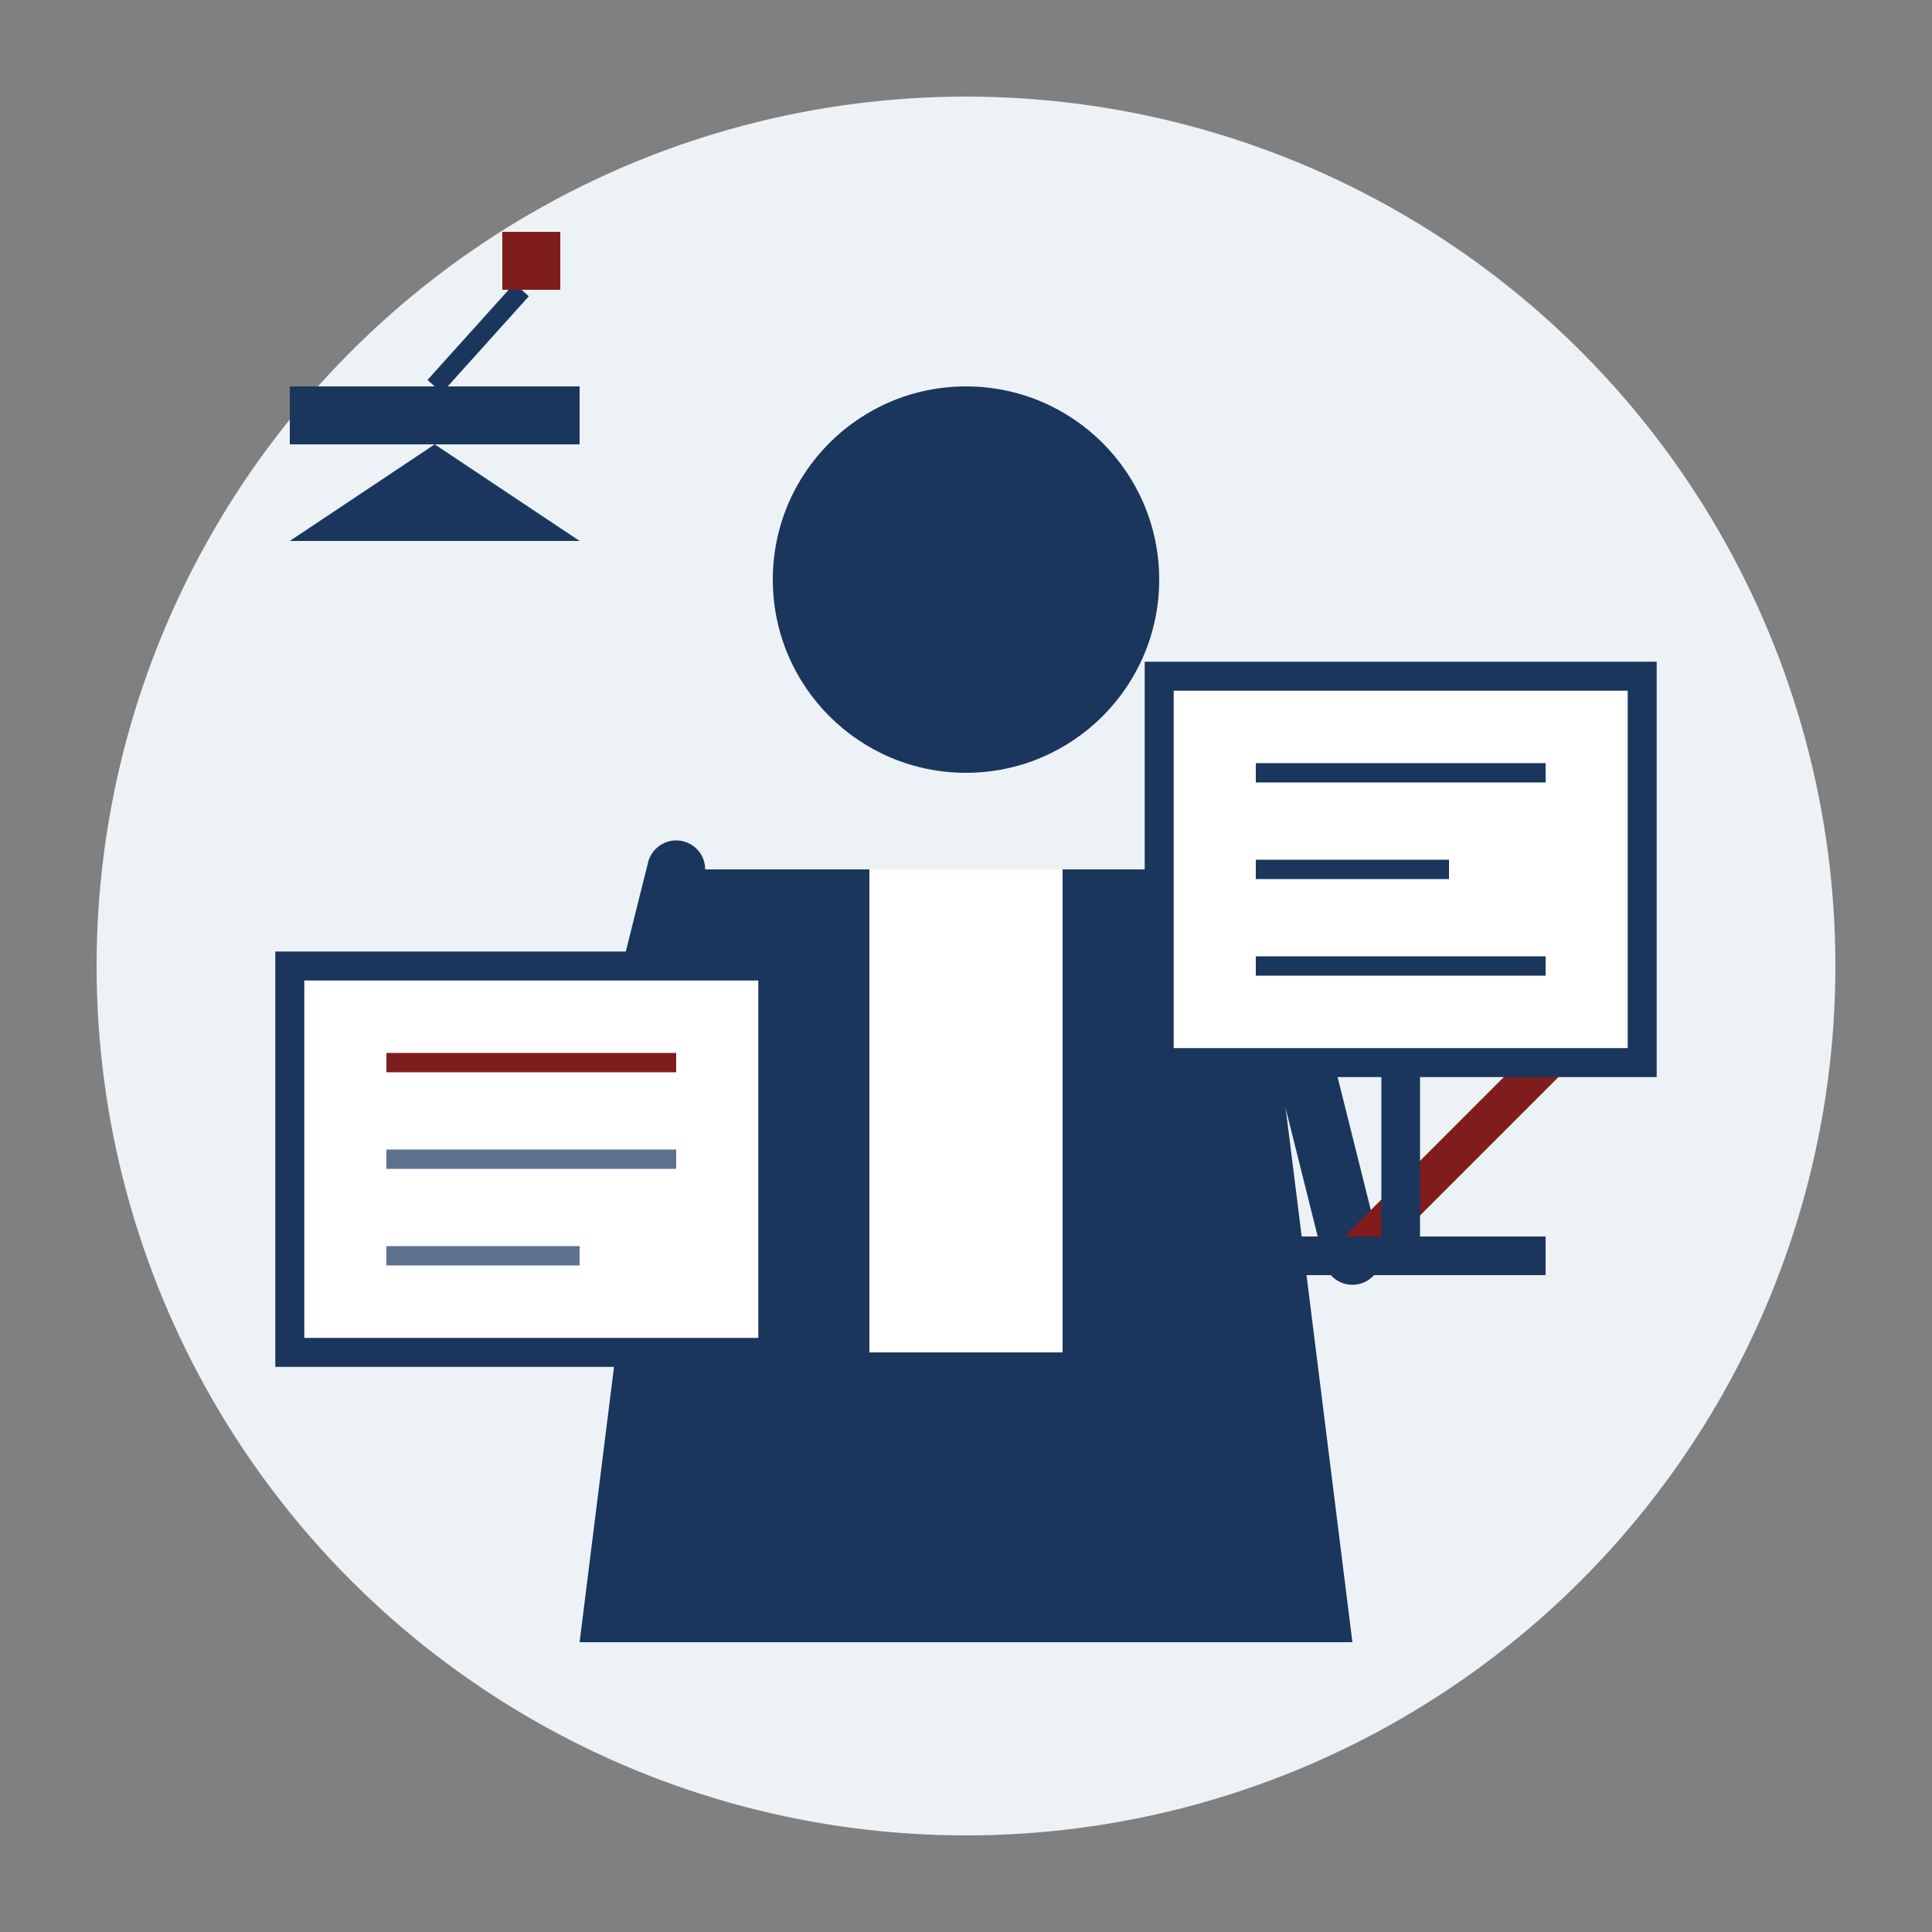
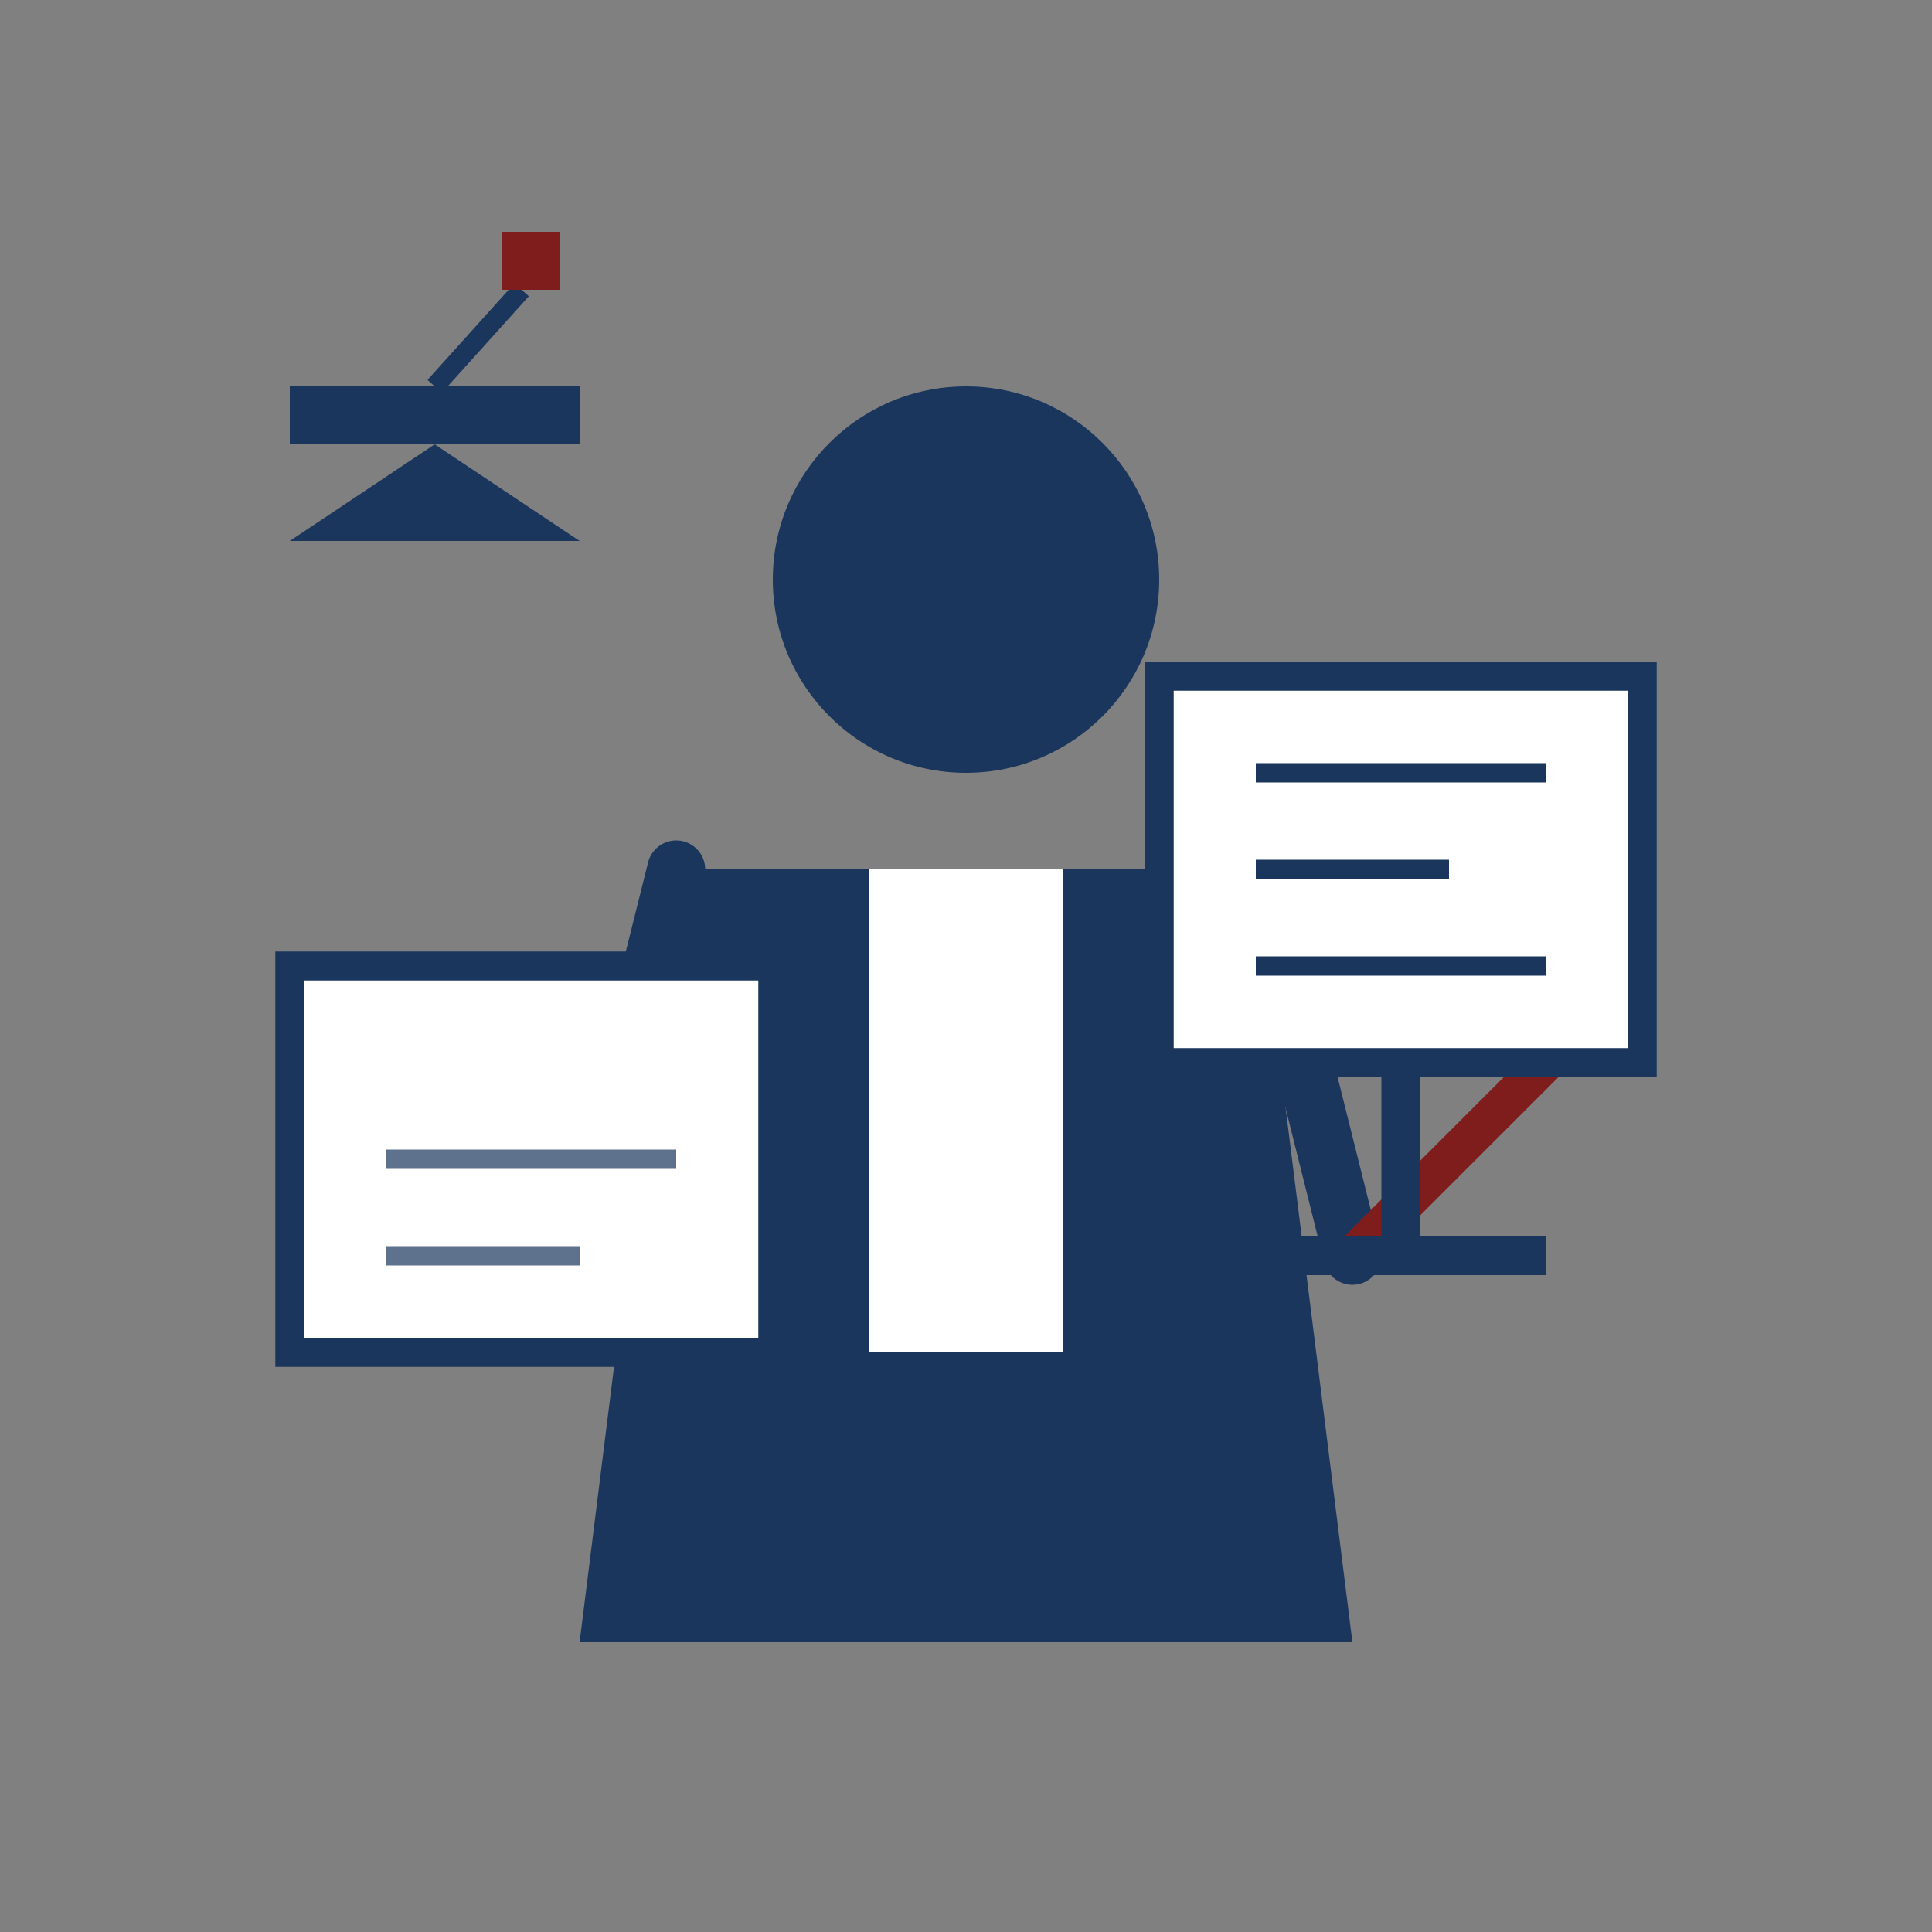
<svg xmlns="http://www.w3.org/2000/svg" viewBox="0 0 100 100" width="100" height="100">
  <rect x="0" y="0" width="100" height="100" fill="#808080" stroke="none" />
-   <circle cx="50" cy="50" r="45" fill="#edf2f7" />
  <g transform="translate(30, 15)">
    <circle cx="20" cy="15" r="10" fill="#1a365d" />
    <path d="M5,30 L35,30 L40,70 L0,70 Z" fill="#1a365d" />
    <path d="M15,30 L25,30 L25,55 L15,55 Z" fill="#ffffff" />
    <path d="M5,30 L0,50" stroke="#1a365d" stroke-width="3" stroke-linecap="round" />
    <path d="M35,30 L40,50" stroke="#1a365d" stroke-width="3" stroke-linecap="round" />
    <line x1="40" y1="50" x2="50" y2="40" stroke="#7f1d1d" stroke-width="2" />
  </g>
  <g transform="translate(15, 50)">
    <rect x="0" y="0" width="25" height="20" fill="#ffffff" stroke="#1a365d" stroke-width="1.5" />
-     <line x1="5" y1="5" x2="20" y2="5" stroke="#7f1d1d" stroke-width="1" />
    <line x1="5" y1="10" x2="20" y2="10" stroke="#1a365d" stroke-width="1" opacity="0.7" />
    <line x1="5" y1="15" x2="15" y2="15" stroke="#1a365d" stroke-width="1" opacity="0.7" />
  </g>
  <g transform="translate(60, 35)">
    <rect x="0" y="0" width="25" height="20" fill="#ffffff" stroke="#1a365d" stroke-width="1.5" />
    <line x1="5" y1="5" x2="20" y2="5" stroke="#1a365d" stroke-width="1" />
    <line x1="5" y1="10" x2="15" y2="10" stroke="#1a365d" stroke-width="1" />
    <line x1="5" y1="15" x2="20" y2="15" stroke="#1a365d" stroke-width="1" />
    <path d="M12.5,20 L12.5,30" stroke="#1a365d" stroke-width="2" />
    <path d="M5,30 L20,30" stroke="#1a365d" stroke-width="2" />
  </g>
  <g transform="translate(15, 20)">
    <rect x="0" y="0" width="15" height="3" fill="#1a365d" />
    <polygon points="7.5,3 0,8 15,8" fill="#1a365d" />
    <line x1="7.5" y1="0" x2="12" y2="-5" stroke="#1a365d" stroke-width="1" />
    <rect x="11" y="-8" width="3" height="3" fill="#7f1d1d" />
  </g>
</svg>